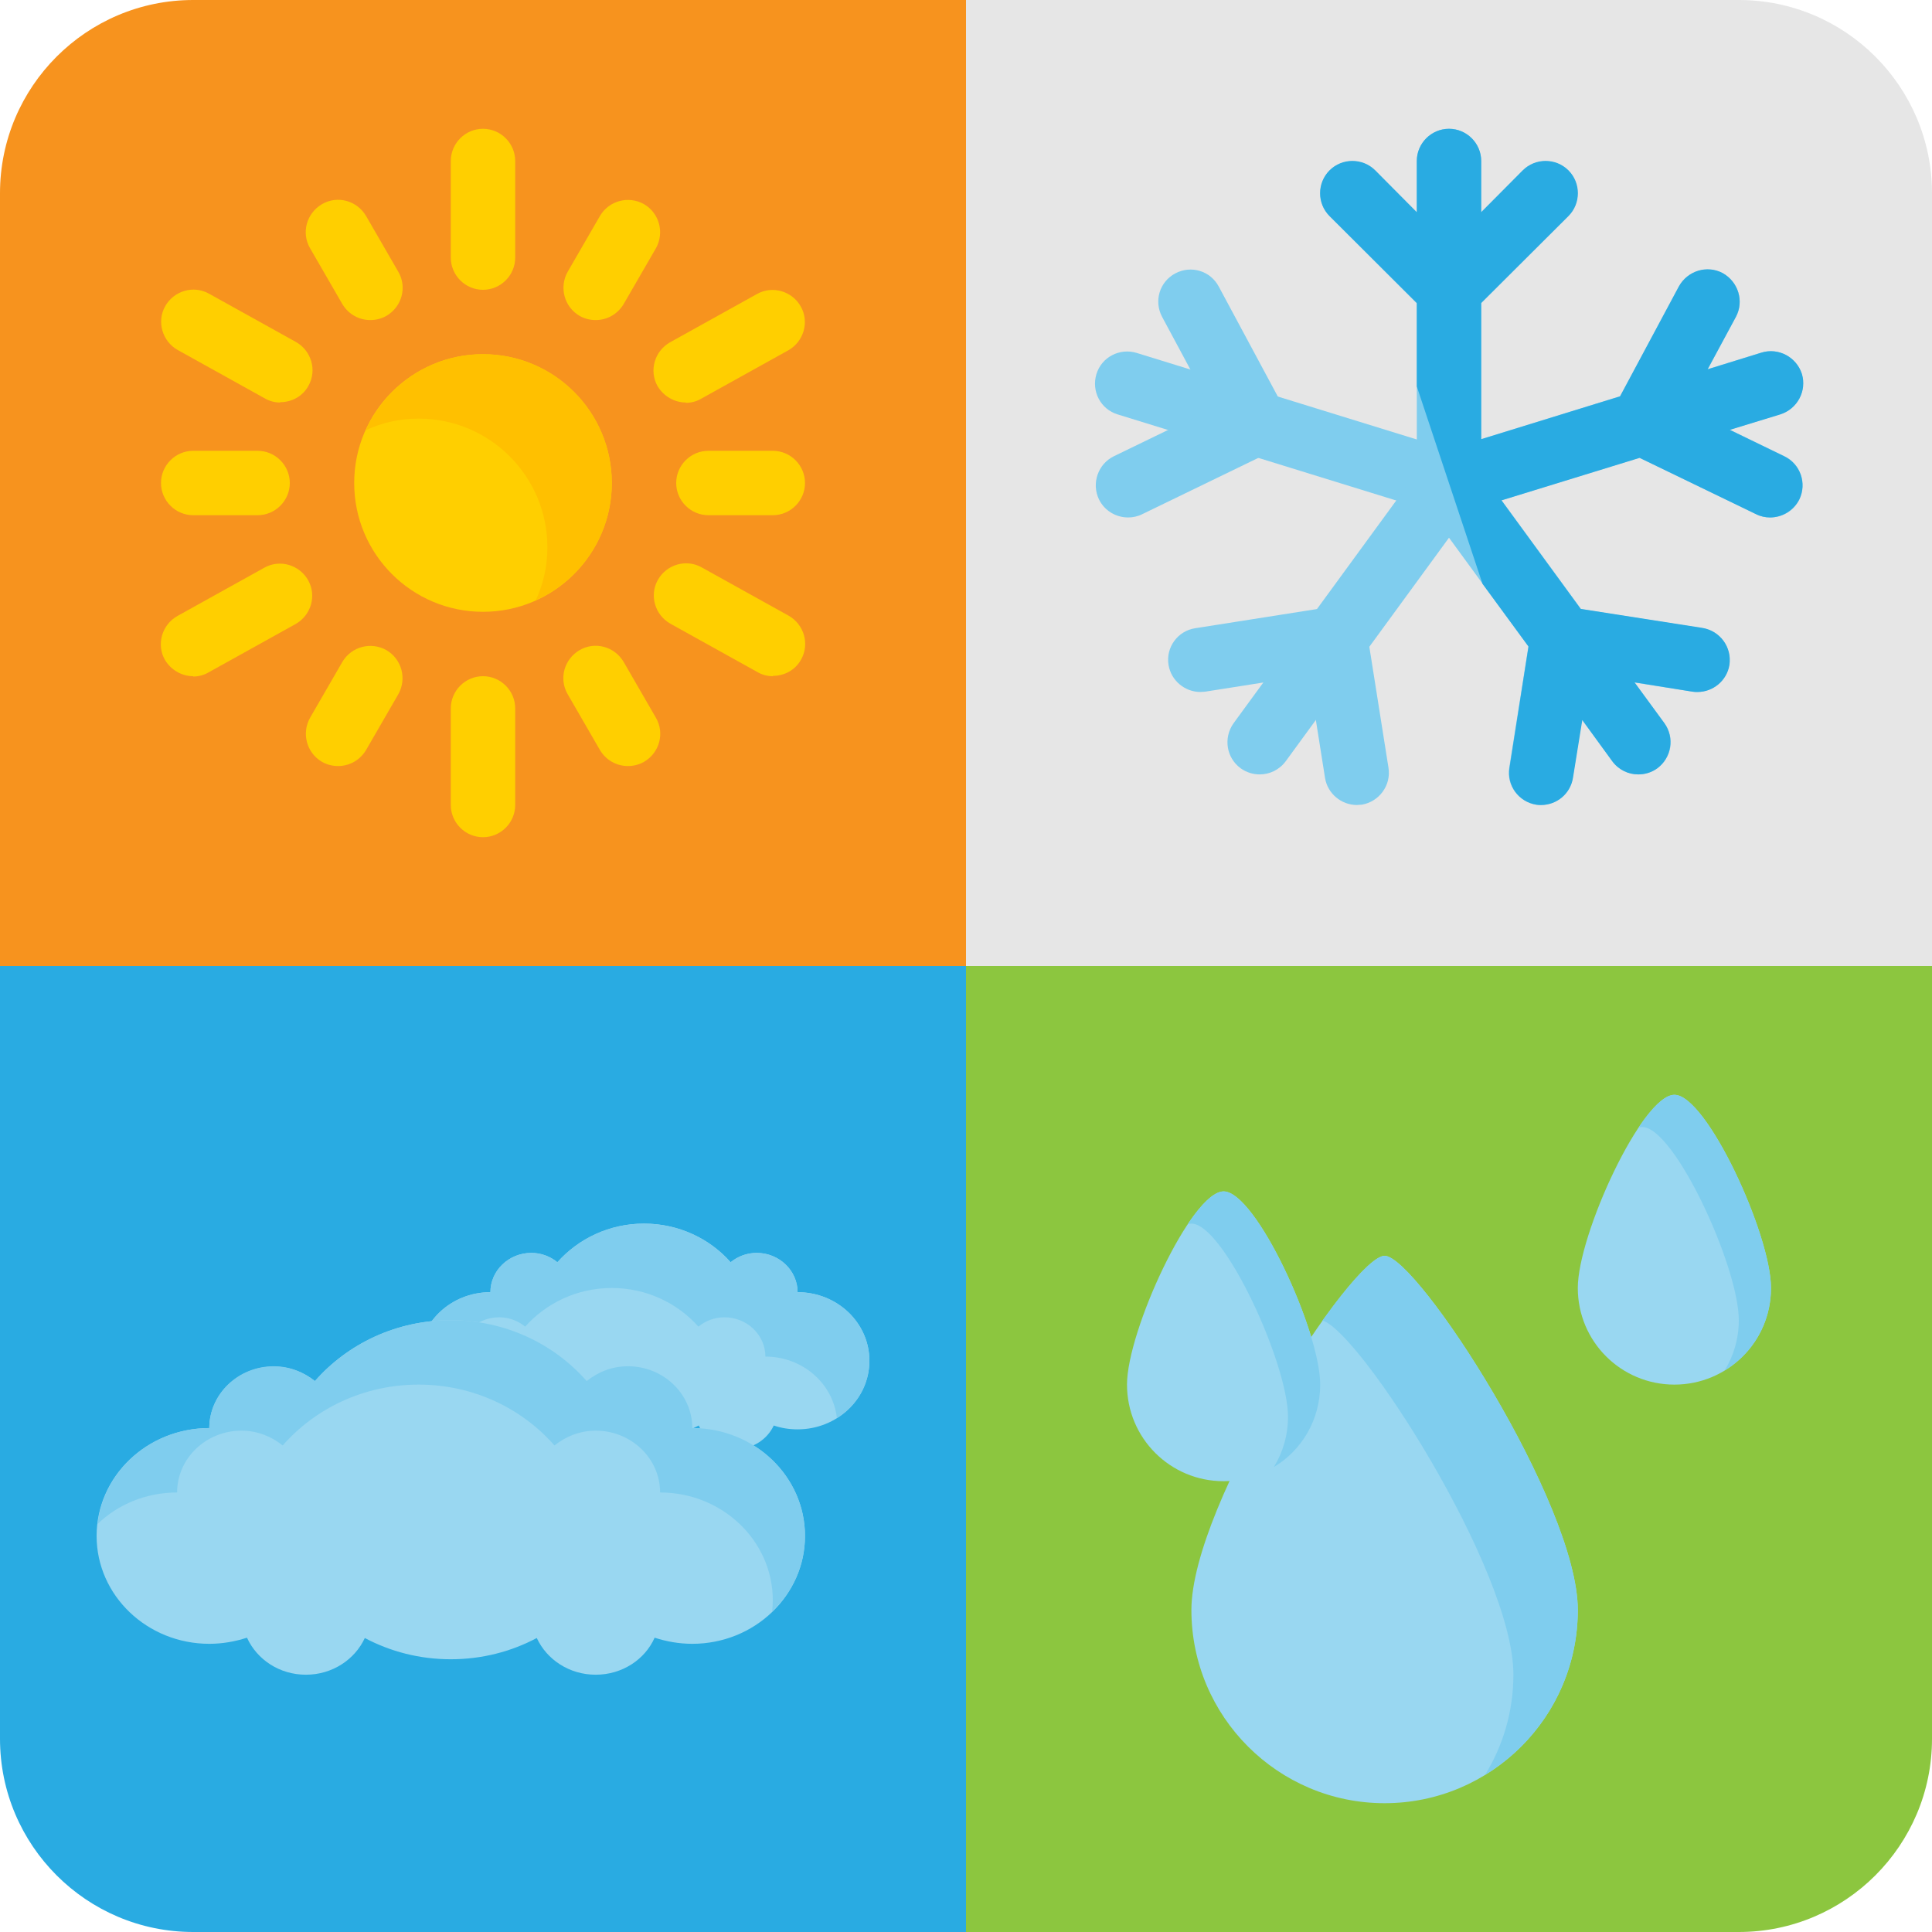
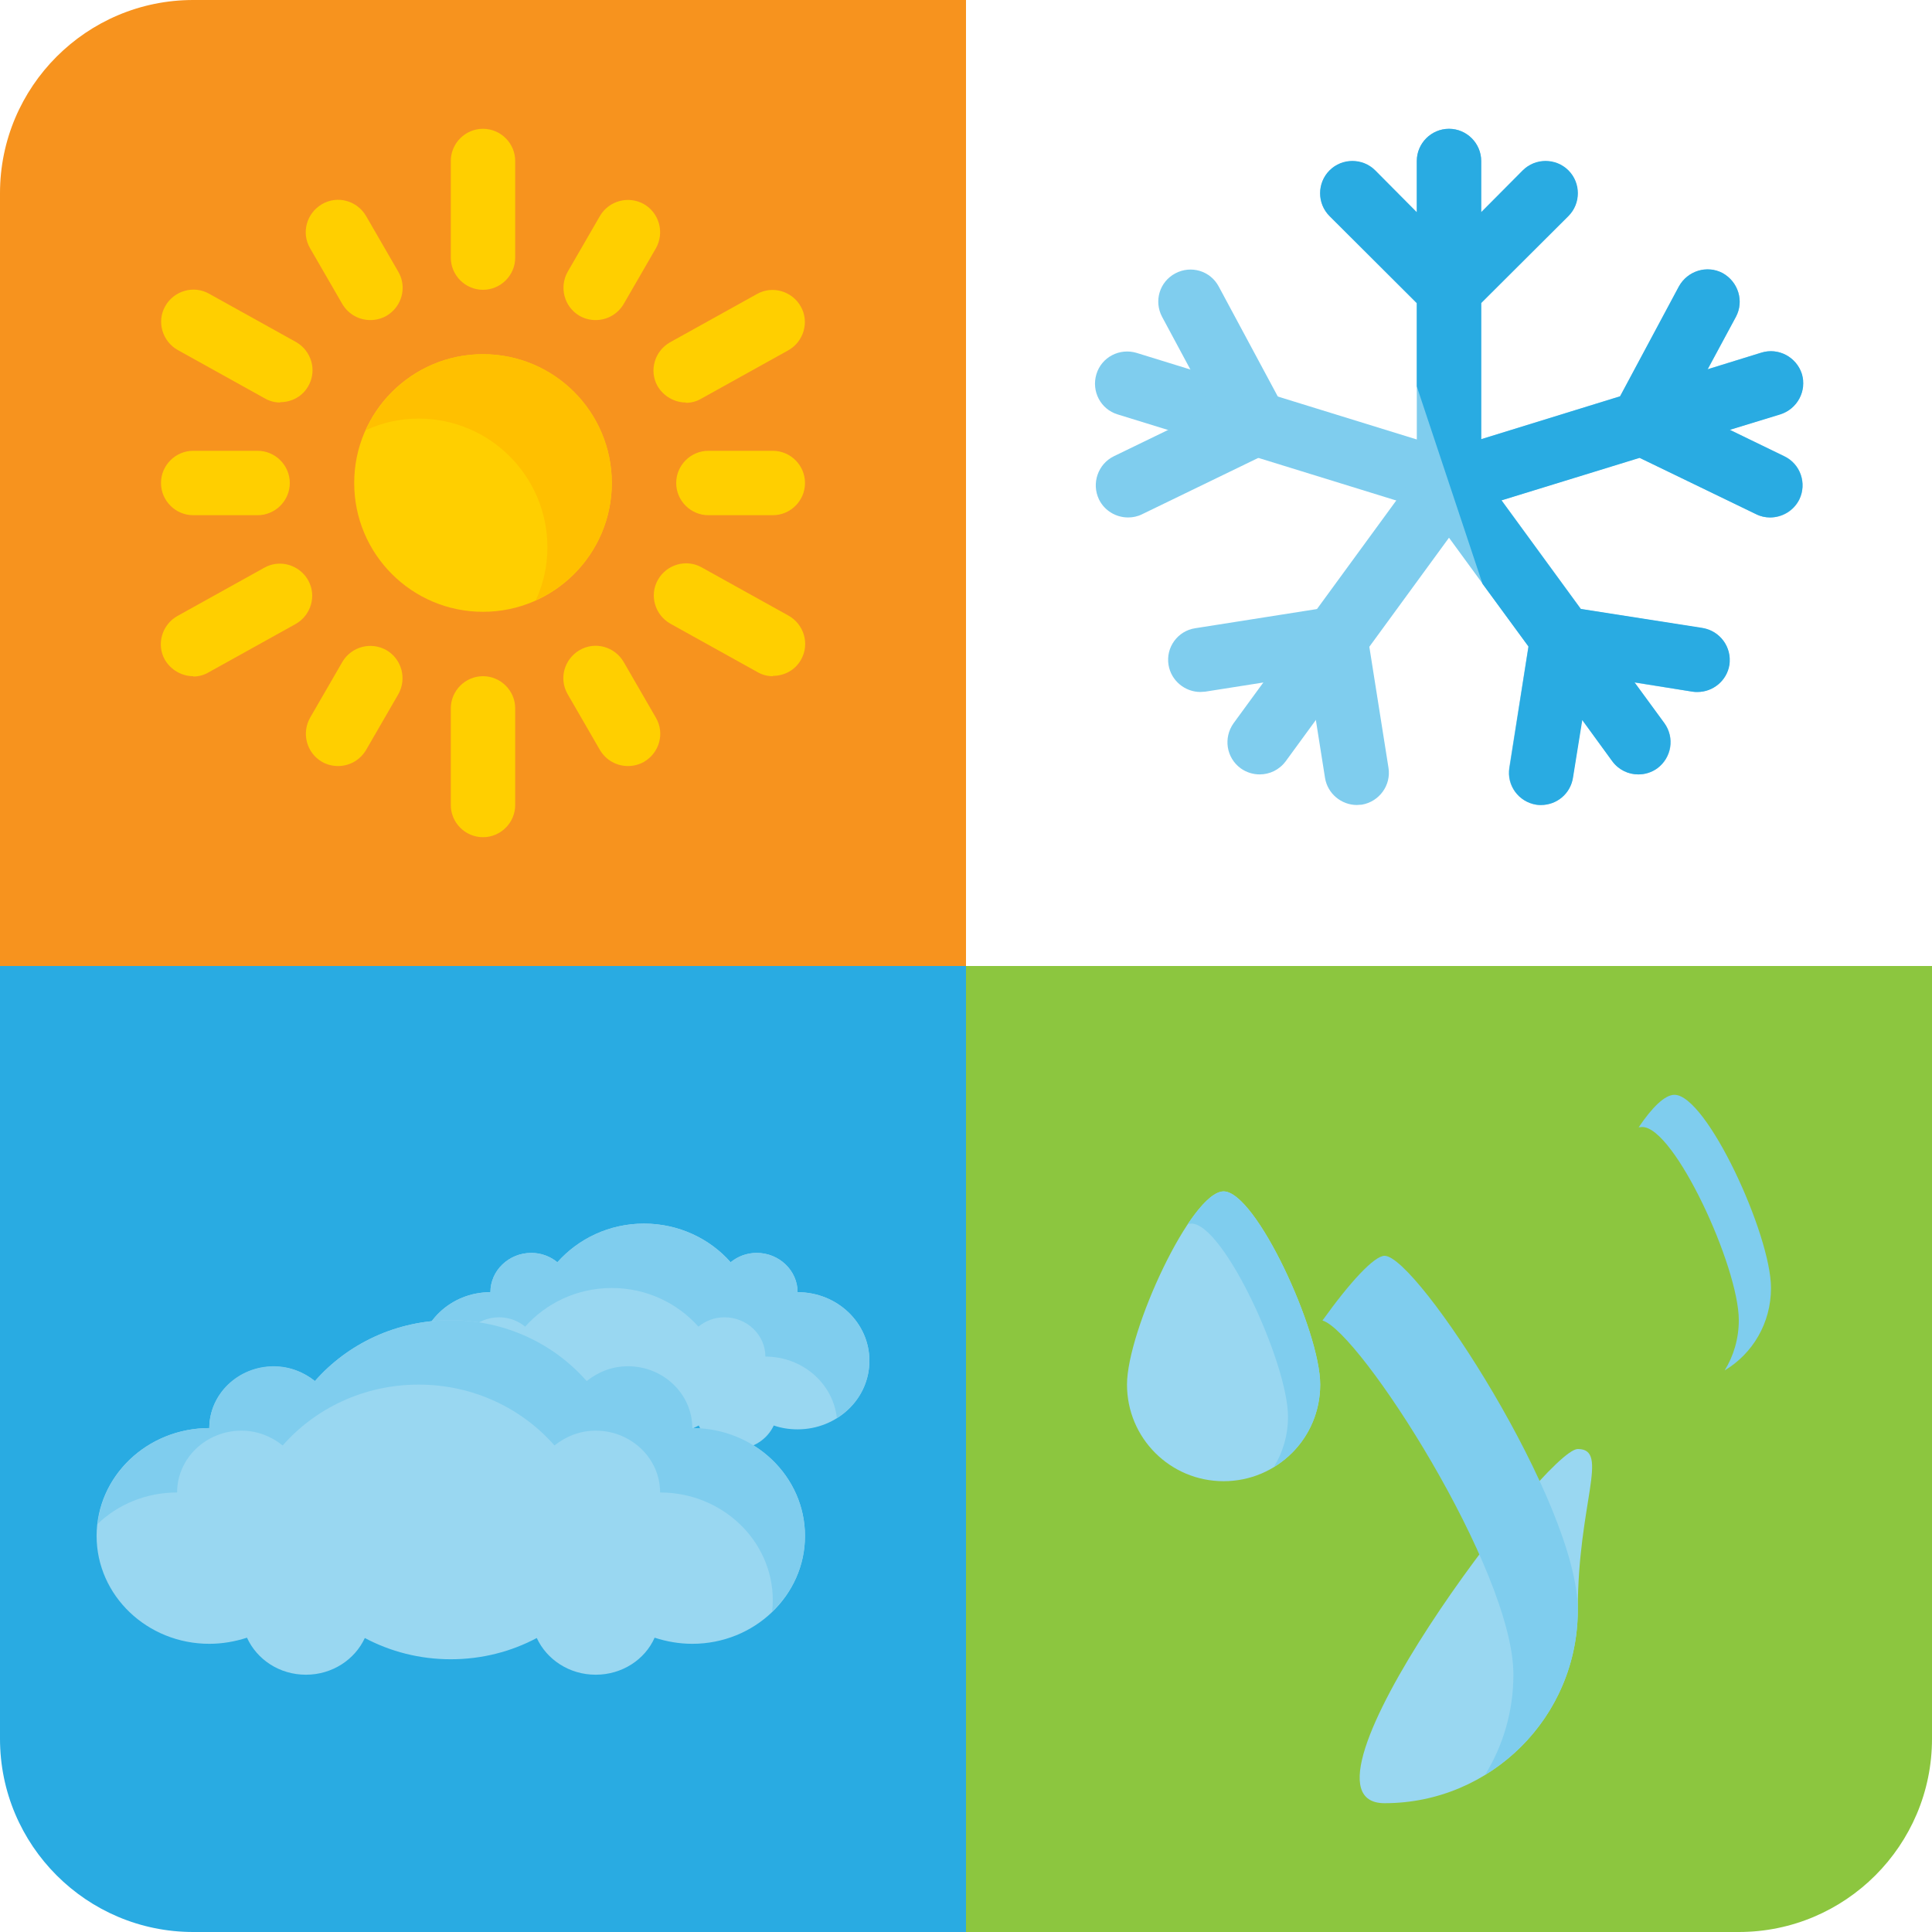
<svg xmlns="http://www.w3.org/2000/svg" height="60.0" preserveAspectRatio="xMidYMid meet" version="1.0" viewBox="2.0 2.0 60.0 60.0" width="60.0" zoomAndPan="magnify">
  <g id="change1_1">
    <path d="M8,2h24v30H2V8C2,4.69,4.69,2,8,2z" fill="#f7931e" />
  </g>
  <g id="change2_1">
    <path d="M2,32h30v30H8c-3.31,0-6-2.69-6-6V32z" fill="#29abe2" />
  </g>
  <g id="change3_1">
-     <path d="M32,2h24c3.31,0,6,2.69,6,6v24H32V2z" fill="#e6e6e6" />
-   </g>
+     </g>
  <g id="change4_1">
    <path d="M32,32h30v24c0,3.31-2.69,6-6,6H32V32z" fill="#8cc63f" />
  </g>
  <g fill="#ffcf00" id="change5_1">
    <circle cx="17" cy="17" r="4" />
    <path d="M17,11c-0.55,0-1-0.45-1-1V7c0-0.55,0.45-1,1-1s1,0.45,1,1v3C18,10.55,17.55,11,17,11z" />
    <path d="M13.5,11.94c-0.35,0-0.68-0.18-0.87-0.5l-1-1.73C11.35,9.23,11.52,8.62,12,8.34s1.09-0.11,1.37,0.37 l1,1.73c0.28,0.48,0.11,1.09-0.37,1.37C13.84,11.9,13.67,11.94,13.5,11.94z" />
    <path d="M10.7,14.5c-0.16,0-0.33-0.04-0.48-0.13l-2.7-1.5c-0.48-0.27-0.66-0.88-0.39-1.36 s0.88-0.66,1.36-0.39l2.7,1.5c0.48,0.27,0.66,0.88,0.39,1.36c-0.18,0.33-0.52,0.51-0.88,0.51L10.7,14.5z" />
    <path d="M10,18H8c-0.55,0-1-0.45-1-1s0.45-1,1-1h2c0.55,0,1,0.45,1,1S10.55,18,10,18z" />
    <path d="M8,23c-0.35,0-0.69-0.19-0.88-0.51c-0.27-0.48-0.09-1.09,0.39-1.36l2.7-1.5 c0.48-0.27,1.09-0.09,1.36,0.39s0.09,1.09-0.39,1.36l-2.7,1.5C8.33,22.97,8.16,23.01,8,23.01L8,23z" />
    <path d="M12.5,25.79c-0.17,0-0.34-0.04-0.5-0.13c-0.48-0.28-0.64-0.89-0.37-1.37l1-1.73 c0.28-0.48,0.89-0.64,1.37-0.37c0.48,0.28,0.64,0.89,0.37,1.37l-1,1.73C13.18,25.61,12.85,25.79,12.5,25.79z" />
    <path d="M17,28c-0.55,0-1-0.45-1-1v-3c0-0.55,0.45-1,1-1s1,0.45,1,1v3C18,27.55,17.55,28,17,28z" />
    <path d="M21.5,25.79c-0.35,0-0.68-0.18-0.87-0.5l-1-1.73c-0.28-0.48-0.11-1.09,0.37-1.37 s1.09-0.11,1.37,0.37l1,1.73c0.28,0.48,0.11,1.09-0.37,1.37C21.84,25.75,21.67,25.79,21.5,25.79z" />
    <path d="M26,23c-0.16,0-0.33-0.04-0.48-0.13l-2.7-1.5c-0.48-0.27-0.66-0.88-0.39-1.36s0.88-0.66,1.36-0.39 l2.7,1.5c0.48,0.27,0.66,0.88,0.39,1.36c-0.18,0.33-0.52,0.51-0.88,0.51L26,23z" />
    <path d="M26,18h-2c-0.55,0-1-0.45-1-1s0.45-1,1-1h2c0.55,0,1,0.45,1,1S26.55,18,26,18z" />
    <path d="M23.3,14.5c-0.35,0-0.69-0.19-0.88-0.51c-0.27-0.48-0.09-1.09,0.39-1.36l2.7-1.5 c0.48-0.27,1.09-0.09,1.36,0.39s0.09,1.09-0.39,1.36l-2.7,1.5c-0.15,0.09-0.32,0.13-0.48,0.13L23.3,14.5z" />
    <path d="M20.5,11.94c-0.17,0-0.34-0.04-0.5-0.13c-0.48-0.28-0.64-0.89-0.37-1.37l1-1.73 c0.28-0.48,0.89-0.64,1.37-0.37c0.48,0.28,0.64,0.89,0.37,1.37l-1,1.73C21.18,11.76,20.85,11.94,20.5,11.94z" />
  </g>
  <g id="change6_1">
    <path d="M17,13c-1.62,0-3.01,0.97-3.64,2.36C13.86,15.13,14.41,15,15,15c2.21,0,4,1.79,4,4 c0,0.59-0.13,1.14-0.36,1.64C20.03,20.01,21,18.62,21,17C21,14.79,19.21,13,17,13z" fill="#ffc000" />
  </g>
  <g fill="#7fcdee" id="change7_1">
    <path d="M47,18c-0.55,0-1-0.45-1-1V7c0-0.55,0.45-1,1-1s1,0.45,1,1v10C48,17.55,47.55,18,47,18z" />
    <path d="M47,12c-0.26,0-0.51-0.1-0.71-0.29c-0.39-0.39-0.39-1.02,0-1.41l3-3c0.39-0.39,1.02-0.39,1.41,0 s0.39,1.02,0,1.41l-3,3c-0.2,0.2-0.45,0.29-0.71,0.29H47z" />
    <path d="M47,12c-0.26,0-0.51-0.1-0.71-0.29l-3-3c-0.39-0.39-0.39-1.02,0-1.41s1.02-0.39,1.41,0l3,3 c0.39,0.39,0.39,1.02,0,1.41c-0.2,0.2-0.45,0.29-0.71,0.29H47z" />
    <path d="M47,18c-0.1,0-0.2-0.01-0.29-0.04l-10-3.09c-0.53-0.16-0.82-0.72-0.66-1.25s0.72-0.82,1.25-0.66 l10,3.09c0.53,0.16,0.82,0.72,0.66,1.25c-0.13,0.43-0.53,0.71-0.96,0.71V18z" />
    <path d="M41,16.15c-0.36,0-0.7-0.19-0.88-0.53l-2.03-3.78c-0.26-0.49-0.08-1.09,0.41-1.35 s1.09-0.08,1.35,0.41l2.03,3.78c0.26,0.49,0.08,1.09-0.41,1.35C41.32,16.11,41.16,16.15,41,16.15z" />
    <path d="M37.03,18.07c-0.37,0-0.73-0.21-0.9-0.56c-0.24-0.5-0.03-1.1,0.46-1.34l3.98-1.93 c0.5-0.24,1.1-0.03,1.34,0.46s0.03,1.1-0.46,1.34l-3.98,1.93c-0.14,0.07-0.29,0.1-0.43,0.1H37.03z" />
    <path d="M41.12,26.05c-0.2,0-0.41-0.06-0.59-0.19c-0.45-0.33-0.54-0.95-0.22-1.4l5.88-8.05 c0.33-0.45,0.95-0.54,1.4-0.22c0.45,0.32,0.54,0.95,0.22,1.4l-5.88,8.05C41.73,25.91,41.43,26.05,41.12,26.05z" />
    <path d="M39.28,23.49c-0.48,0-0.91-0.35-0.99-0.84c-0.09-0.55,0.29-1.06,0.83-1.14l4.19-0.66 c0.54-0.08,1.06,0.29,1.14,0.83c0.09,0.55-0.29,1.06-0.83,1.14l-4.19,0.66c-0.05,0-0.1,0.01-0.16,0.01H39.28z" />
    <path d="M44.14,27c-0.48,0-0.91-0.35-0.99-0.84l-0.66-4.17c-0.09-0.55,0.29-1.06,0.83-1.15 c0.56-0.08,1.06,0.29,1.14,0.83l0.66,4.17c0.09,0.55-0.29,1.06-0.83,1.15c-0.05,0-0.11,0.01-0.16,0.01H44.14z" />
    <path d="M52.88,26.05c-0.31,0-0.61-0.14-0.81-0.41l-5.88-8.05c-0.33-0.45-0.23-1.07,0.22-1.4 s1.07-0.23,1.4,0.22l5.88,8.05c0.33,0.45,0.23,1.07-0.22,1.4C53.29,25.99,53.09,26.05,52.88,26.05z" />
    <path d="M49.86,27c-0.05,0-0.1,0-0.16-0.01c-0.54-0.09-0.92-0.6-0.83-1.15l0.66-4.17 c0.09-0.54,0.59-0.91,1.14-0.83c0.54,0.09,0.92,0.6,0.83,1.15l-0.66,4.17c-0.08,0.49-0.5,0.84-0.99,0.84H49.86z" />
    <path d="M54.72,23.49c-0.05,0-0.1,0-0.16-0.01l-4.19-0.66c-0.55-0.09-0.92-0.6-0.83-1.14s0.6-0.92,1.14-0.83 l4.19,0.66c0.55,0.09,0.92,0.6,0.83,1.14c-0.08,0.49-0.5,0.84-0.99,0.84H54.72z" />
    <path d="M47,18c-0.43,0-0.82-0.28-0.96-0.71c-0.16-0.53,0.13-1.09,0.66-1.25l10-3.09 c0.53-0.16,1.09,0.13,1.25,0.66s-0.13,1.09-0.66,1.25l-10,3.09c-0.1,0.03-0.2,0.04-0.29,0.04V18z" />
    <path d="M56.97,18.07c-0.15,0-0.29-0.03-0.43-0.1l-3.98-1.93c-0.5-0.24-0.7-0.84-0.46-1.34 s0.84-0.7,1.34-0.46l3.98,1.93c0.5,0.24,0.7,0.84,0.46,1.34c-0.17,0.36-0.53,0.56-0.9,0.56L56.97,18.07z" />
    <path d="M53,16.15c-0.16,0-0.32-0.04-0.47-0.12c-0.49-0.26-0.67-0.87-0.41-1.35l2.03-3.78 c0.26-0.49,0.87-0.67,1.35-0.41c0.49,0.26,0.67,0.87,0.41,1.35l-2.03,3.78C53.7,15.96,53.35,16.15,53,16.15z" />
  </g>
  <g id="change2_2">
    <path d="M57.88,17.51c-0.18,0.35-0.54,0.56-0.91,0.56c-0.14,0-0.29-0.03-0.43-0.1l-3.62-1.75l-4.29,1.32 l2.46,3.37l3.78,0.59c0.55,0.09,0.92,0.6,0.84,1.15c-0.08,0.49-0.51,0.84-0.99,0.84c-0.05,0-0.11,0-0.16-0.01l-1.8-0.29l0.93,1.27 c0.32,0.45,0.22,1.07-0.22,1.4c-0.18,0.13-0.39,0.19-0.59,0.19c-0.31,0-0.61-0.14-0.81-0.41l-0.93-1.28l-0.29,1.8 c-0.08,0.49-0.5,0.84-0.99,0.84c-0.05,0-0.1,0-0.15-0.01c-0.55-0.09-0.92-0.6-0.83-1.15l0.59-3.76l-1.43-1.95L46,14v-2.59l-2.71-2.7 c-0.39-0.39-0.39-1.03,0-1.42s1.03-0.39,1.42,0L46,8.59V7c0-0.55,0.45-1,1-1s1,0.45,1,1v1.59l1.29-1.3c0.39-0.39,1.03-0.39,1.42,0 s0.39,1.03,0,1.42L48,11.41v4.23l4.31-1.33l1.83-3.42c0.27-0.48,0.87-0.67,1.36-0.41c0.48,0.27,0.67,0.87,0.41,1.36l-0.88,1.63 l1.68-0.52c0.52-0.16,1.08,0.14,1.25,0.66c0.16,0.53-0.14,1.09-0.67,1.26l-1.57,0.48l1.69,0.82C57.91,16.41,58.12,17.01,57.88,17.51 z" fill="#29abe2" />
  </g>
  <g id="change8_1">
-     <path d="M51,52c0,3.31-2.69,6-6,6s-6-2.69-6-6s5-11,6-11S51,48.69,51,52z" fill="#99d7f1" />
+     <path d="M51,52c0,3.31-2.69,6-6,6s5-11,6-11S51,48.69,51,52z" fill="#99d7f1" />
  </g>
  <g id="change7_2">
    <path d="M51,52c0,2.17-1.15,4.07-2.88,5.12C48.68,56.21,49,55.15,49,54c0-3.24-4.79-10.67-5.93-10.99 C43.93,41.81,44.68,41,45,41C46,41,51,48.69,51,52z" fill="#7fcdee" />
  </g>
  <g id="change8_2">
    <path d="M43,45c0,1.66-1.34,3-3,3s-3-1.34-3-3s2-6,3-6S43,43.34,43,45z" fill="#99d7f1" />
  </g>
  <g id="change7_3">
    <path d="M43,45c0,1.09-0.57,2.04-1.44,2.56C41.84,47.11,42,46.57,42,46c0-1.66-2-6-3-6 c-0.03,0-0.07,0.01-0.11,0.01C39.3,39.4,39.7,39,40,39C41,39,43,43.34,43,45z" fill="#7fcdee" />
  </g>
  <g id="change8_3">
-     <path d="M57,42c0,1.66-1.34,3-3,3s-3-1.34-3-3s2-6,3-6S57,40.34,57,42z" fill="#99d7f1" />
-   </g>
+     </g>
  <g id="change7_4">
    <path d="M57,42c0,1.09-0.57,2.04-1.44,2.56C55.84,44.11,56,43.57,56,43c0-1.66-2-6-3-6 c-0.03,0-0.07,0.01-0.11,0.01C53.3,36.4,53.7,36,54,36C55,36,57,40.34,57,42z" fill="#7fcdee" />
  </g>
  <g id="change8_4">
    <path d="M26.77,42.13c0-0.67-0.57-1.22-1.27-1.22c-0.31,0-0.59,0.11-0.81,0.29C24.05,40.47,23.08,40,22,40 s-2.04,0.47-2.69,1.2c-0.22-0.18-0.5-0.29-0.81-0.29c-0.7,0-1.27,0.55-1.27,1.22C16,42.13,15,43.08,15,44.26s1,2.13,2.23,2.13 c0.26,0,0.51-0.05,0.74-0.12c0.2,0.43,0.64,0.73,1.17,0.73s0.97-0.3,1.16-0.73c0.5,0.27,1.08,0.42,1.7,0.42s1.2-0.15,1.7-0.42 C23.9,46.7,24.34,47,24.86,47s0.97-0.3,1.17-0.73c0.23,0.08,0.48,0.12,0.74,0.12c1.23,0,2.23-0.95,2.23-2.13S28,42.13,26.77,42.13z" fill="#99d7f1" />
  </g>
  <g id="change7_5">
    <path d="M29,44.26c0,0.75-0.4,1.41-1.01,1.78c-0.12-1.08-1.07-1.91-2.22-1.91c0-0.67-0.57-1.22-1.27-1.22 c-0.31,0-0.59,0.11-0.81,0.29C23.04,42.47,22.08,42,21,42s-2.04,0.47-2.69,1.2c-0.22-0.18-0.5-0.29-0.81-0.29 c-0.7,0-1.27,0.55-1.27,1.22c-0.45,0-0.86,0.13-1.22,0.34C15,44.4,15,44.33,15,44.26c0-1.18,1-2.13,2.23-2.13 c0-0.67,0.57-1.22,1.27-1.22c0.31,0,0.59,0.11,0.81,0.29C19.96,40.47,20.92,40,22,40s2.04,0.47,2.69,1.2 c0.22-0.18,0.5-0.29,0.81-0.29c0.7,0,1.27,0.55,1.27,1.22C28,42.13,29,43.08,29,44.26z" fill="#7fcdee" />
  </g>
  <g id="change8_5">
    <path d="M23.5,46.35c0-1.06-0.9-1.91-2-1.91c-0.49,0-0.93,0.17-1.28,0.45C19.21,43.74,17.7,43,16,43 s-3.21,0.74-4.22,1.89c-0.35-0.28-0.79-0.45-1.28-0.45c-1.1,0-2,0.86-2,1.91c-1.93,0-3.5,1.5-3.5,3.35s1.57,3.35,3.5,3.35 c0.41,0,0.8-0.07,1.17-0.19c0.31,0.68,1.01,1.15,1.83,1.15s1.52-0.47,1.83-1.14c0.79,0.42,1.7,0.66,2.67,0.66s1.88-0.24,2.67-0.66 c0.31,0.67,1.01,1.14,1.83,1.14s1.53-0.47,1.83-1.15c0.37,0.12,0.76,0.19,1.17,0.19c1.93,0,3.5-1.5,3.5-3.35S25.43,46.35,23.5,46.35 z" fill="#99d7f1" />
  </g>
  <g id="change7_6">
    <path d="M25.98,52.04C25.99,51.93,26,51.82,26,51.7c0-1.85-1.57-3.35-3.5-3.35c0-1.06-0.9-1.92-2-1.92 c-0.49,0-0.93,0.18-1.28,0.46C18.21,45.74,16.7,45,15,45s-3.21,0.74-4.22,1.89c-0.35-0.28-0.79-0.46-1.28-0.46c-1.1,0-2,0.86-2,1.92 c-0.96,0-1.84,0.37-2.47,0.98c0.19-1.68,1.67-2.98,3.47-2.98c0-1.06,0.9-1.92,2-1.92c0.49,0,0.93,0.18,1.28,0.46 C12.79,43.74,14.3,43,16,43s3.21,0.74,4.22,1.89c0.35-0.28,0.79-0.46,1.28-0.46c1.1,0,2,0.86,2,1.92c1.93,0,3.5,1.5,3.5,3.35 C27,50.61,26.62,51.44,25.98,52.04z" fill="#7fcdee" />
  </g>
</svg>